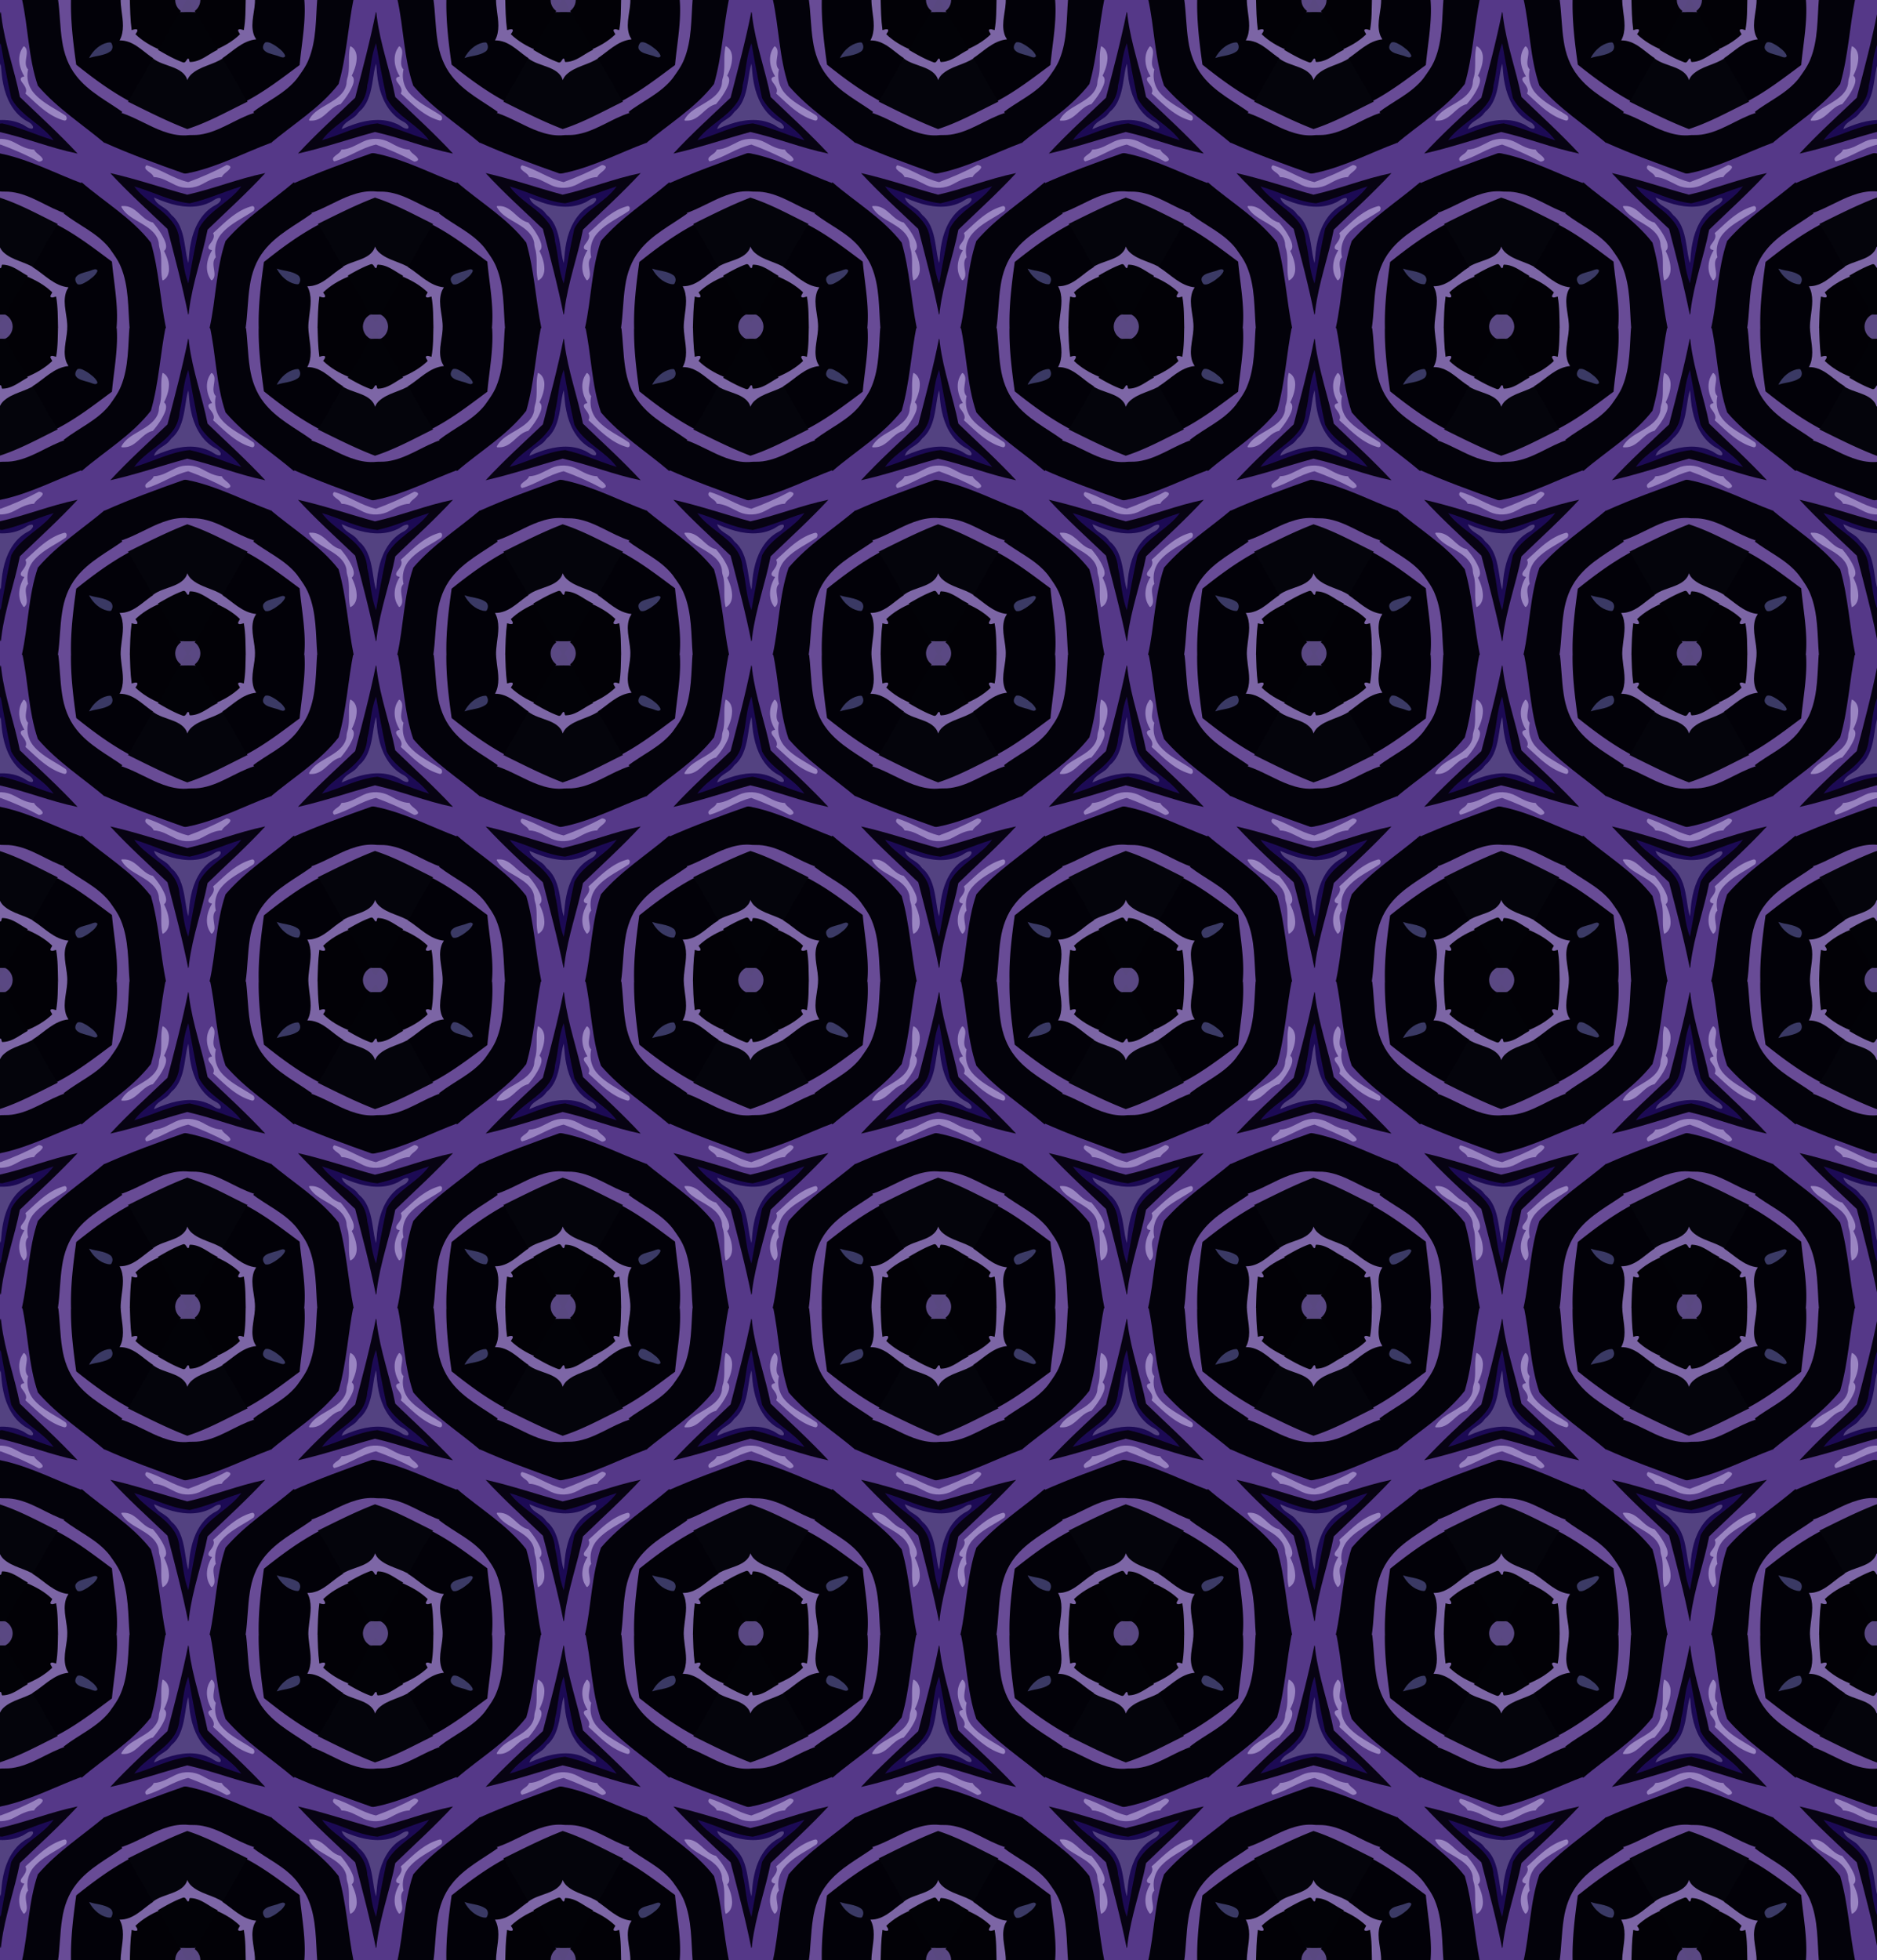
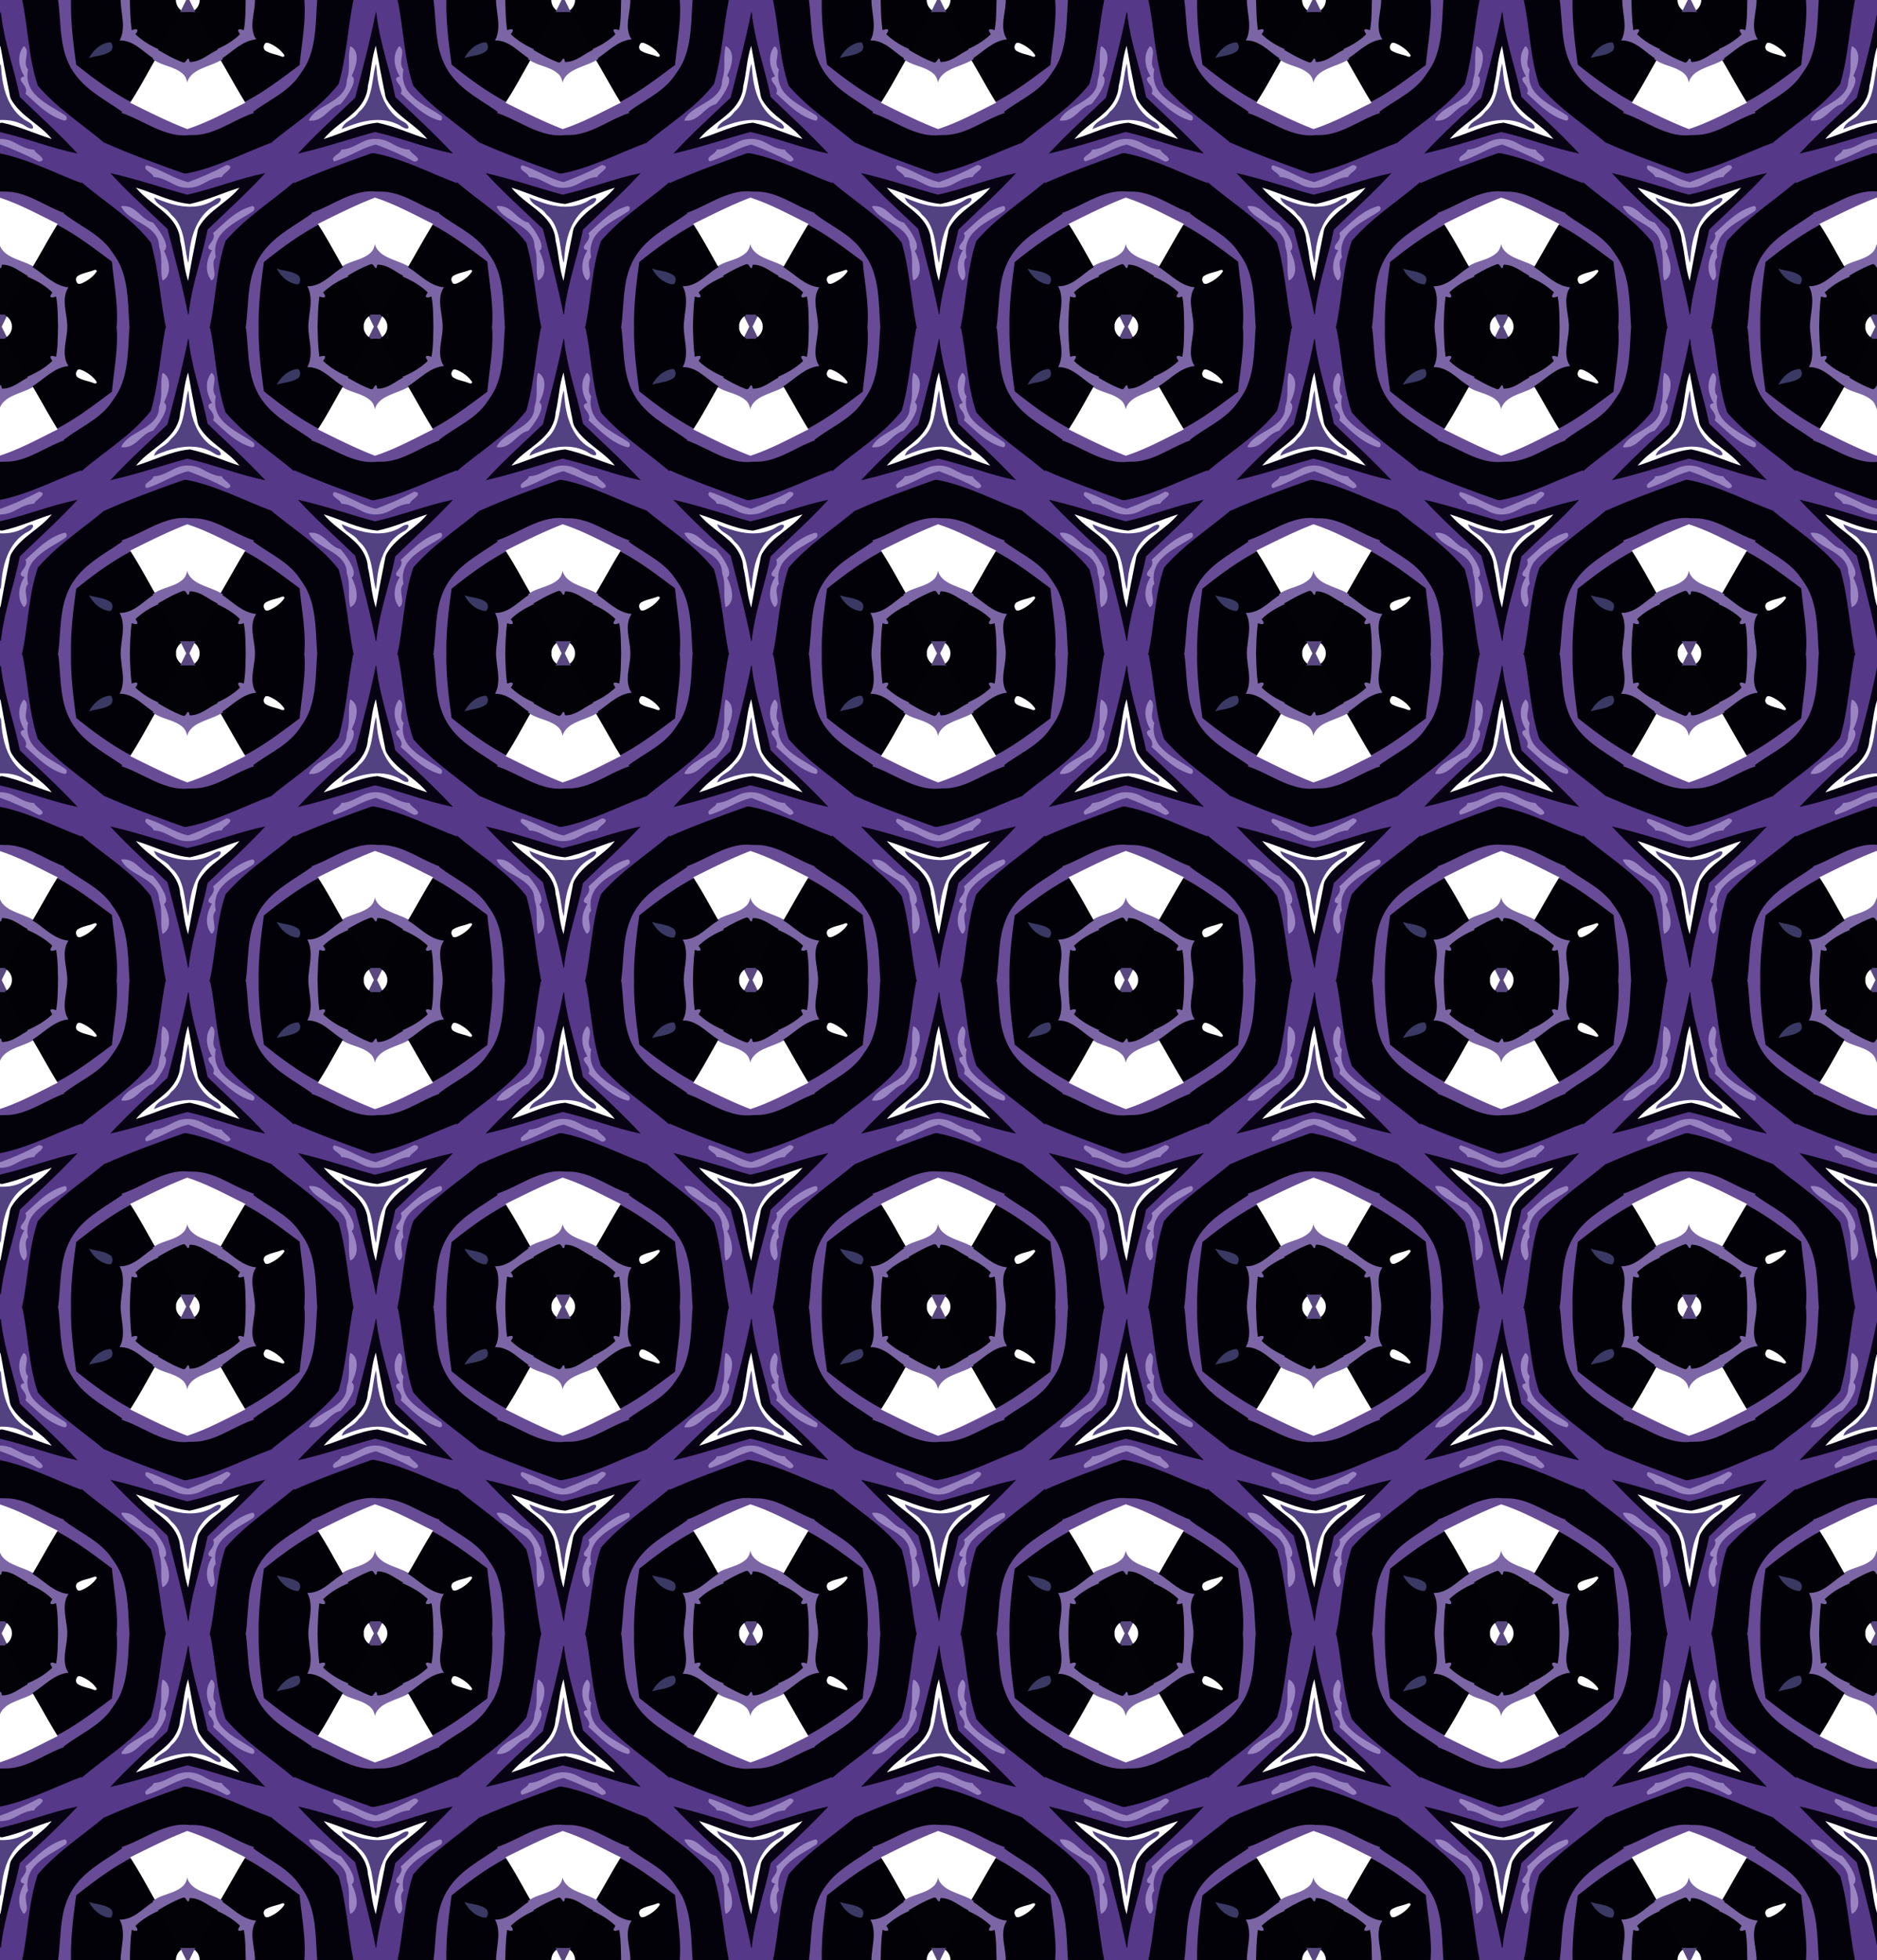
<svg xmlns="http://www.w3.org/2000/svg" xmlns:xlink="http://www.w3.org/1999/xlink" width="800pt" height="1113.632" viewBox="0 0 800 835.224">
  <defs>
    <clipPath clipPathUnits="userSpaceOnUse" id="a">
      <path opacity=".466" fill="#ff0" stroke-width="3.2" d="M80-696.02h800v835.224H80z" />
    </clipPath>
  </defs>
  <g clip-path="url(#a)" transform="translate(-80 696.02)">
    <g id="b">
      <path d="M137.836-.111a1283.937 1283.937 0 00-5.13 10.47c3.858-.107 7.72-.124 11.58-.021a2568.87 2568.87 0 00-5.19-10.588c-.374.093-1.037-.186-1.26.139z" fill="#594880" transform="matrix(.582 0 0 .582 -.576 -.54)" />
      <path d="M135.8 9.791c-1.209.228-2.974-.562-3.457.997-5.862 8.685-10.618 18.043-15.843 27.114 6.073 3.46 12.162 7.115 18.83 9.285 1.777.158 2.536-1.794 3.418-2.917.708.832.03 2.887 1.582 2.53 7.123-.01 12.716-5.075 18.725-8.179 1.644-.377 1.488-1.283.481-2.481-4.961-8.893-9.88-17.822-15.518-26.308a205.919 205.919 0 00-8.217-.041z" fill="#020207" transform="matrix(.582 0 0 .582 -.576 -.54)" />
      <path d="M160.06 37.564c-6.385 2.964-11.96 8.45-19.306 8.732-1.679.46-.68-2.242-2.041-2.546-1.318.73-1.566 3.28-3.547 2.912-6.483-2.303-12.474-5.759-18.412-9.19a568.064 568.064 0 00-4.014 6.655c6.729 5.26 16.26 5.212 22.48 11.227 1.606 1.63 2.507 3.855 2.846 6.123 1.177-5.192 5.987-8.354 10.573-10.32 5.183-2.365 10.814-3.872 15.63-7.014-1.328-2.23-2.661-4.457-4.003-6.678l-.205.1z" fill="#7d66a6" transform="matrix(.582 0 0 .582 -.576 -.54)" />
-       <path d="M112.854 43.936c-6.12 10.623-12.201 21.267-18.303 31.9 14.374 7.056 28.672 14.484 43.658 20.092 15.479-4.979 29.688-13.027 44.26-20.1-6.193-10.681-12.285-21.42-18.451-32.117-7.221 4.772-16.549 5.707-23.022 11.697-1.223 1.18-2.21 2.613-2.828 4.2-1.306-5.178-6.476-7.904-11.105-9.608-4.766-1.885-9.958-3.089-14.069-6.309l-.125.217-.015.028z" fill="#04040b" transform="matrix(.582 0 0 .582 -.576 -.54)" />
      <path d="M182.01 75.496c-14.438 7.019-28.542 14.986-43.873 19.928-14.857-5.719-29.062-12.975-43.33-20.02-1.753 2.842-3.455 5.718-4.963 8.698 13.965 4.624 26.19 14.11 41.013 16.14 3.539.579 7.126.205 10.666.058 11.029.4 21.134-4.877 30.704-9.693 4.861-2.431 9.75-4.84 14.943-6.504a156.518 156.518 0 00-4.955-8.709l-.205.102z" fill="#684b95" transform="matrix(.582 0 0 .582 -.576 -.54)" />
      <path d="M89.982 83.838c-4.144 7.384-8.913 14.418-12.673 22.016 19.253 8.583 39.095 15.825 58.972 22.773 18.355-3.072 35.229-11.327 52.32-18.299 3.669-1.52 7.354-3 11.073-4.394-3.997-7.567-8.233-15.005-12.754-22.274-13.616 4.375-25.319 13.882-39.732 15.863-3.327.51-6.722.077-10.045.517-11.465.47-22.02-4.928-32.026-9.856-4.903-2.41-9.838-4.801-15.033-6.528l-.102.182z" fill="#03020a" transform="matrix(.582 0 0 .582 -.576 -.54)" />
      <path d="M77.434 105.605c-5.553 9.792-11.676 19.262-16.918 29.225 16.467 14.2 35.64 25.524 49.453 42.61 1.872 1.942 1.824 4.856 2.647 7.295 4.485 18.591 5.636 37.778 9.42 56.515h32.915c4.718-21.08 4.674-43.105 11.672-63.684C181 160.86 199.815 149 216.477 134.82c-5.296-9.993-11.357-19.555-17.047-29.328-19.315 7.181-37.778 17.006-57.952 21.633-1.952.24-3.998 1.235-5.92.747-19.551-6.91-39.067-13.996-58.013-22.462l-.111.195zm90.154 16.725c.885.093 2.255.832 1.314 1.836-1.685 2.209-4.494 3.413-5.822 5.926-5.6.2-10.424 3.274-15.274 5.714-6.027 3.026-13.4 2.804-19.32-.377-4.583-2.378-9.26-5.08-14.558-5.331-1.14-2.841-4.722-3.639-6.069-6.295-.215-1.602 1.455-1.228 2.381-.764 9.813 3.262 18.527 9.567 28.715 11.725 9.653-3.539 19.105-7.648 28.154-12.532l.245.05.234.048zm24.424 8.082c-12.638 13.362-26.351 25.697-39.477 38.53-3.991 20.211-11.369 39.717-13.707 60.267-4.06-20.514-9.527-40.75-14.797-60.961-13.75-13.093-27.862-25.837-40.826-39.727 18.559 4.24 36.585 10.518 54.95 15.454 18.828-4.178 36.81-11.515 55.673-15.506l-1.816 1.943zM91.508 152.287c5.439-.176 9.5 3.973 13.229 7.33 2.315 2.063 4.924 3.986 8.003 4.684 3.704 4.676 7.53 9.563 9.164 15.387.466 1.71.302 3.957-1.515 4.804 2.605 4.966 4.617 10.718 3.47 16.367-.448 1.959-1.675 3.783-3.488 4.711-1.746-7.928.437-16.437-2.39-24.232.172-5.569-3.313-10.507-7.7-13.62-5.908-4.584-13.432-7.153-18.306-12.968-.502-.71-1.387-1.748-1.395-2.418.309-.025.618-.04.928-.045zm94.289.045c1.728.228.917 2.927-.409 3.251-8.094 5.375-17.53 9.443-23.52 17.41-3.456 4.54-4.578 10.583-3.366 16.12-2.74 3.02-1.43 7.406-1.043 10.993.24 1.902.249 4.253-1.45 5.52-4.069-5.091-3.53-12.302-.982-17.928.586-1.354 1.307-2.645 2.094-3.891-1.1-.238-3.328-.449-2.947-2.08 1.22-2.892 4.42-5.274 3.865-8.74-.158-.769-.746-1.475.332-1.888 8.202-7.419 16.345-15.953 27.426-18.767z" fill="#553888" transform="matrix(.582 0 0 .582 -.576 -.54)" />
      <path d="M166.953 121.75c-9.032 4.877-18.464 8.986-28.098 12.518-10.774-2.44-19.875-9.323-30.47-12.313-1.345.655-1.292 2.444-.174 3.281 1.705 1.83 4.476 2.829 5.344 5.328 5.929.174 10.927 3.533 16.12 5.965 6.146 2.898 13.542 2.44 19.458-.81 4.46-2.408 9.082-5.005 14.287-5.153 1.281-2.871 4.735-3.942 6.201-6.689.57-1.546-1.625-2.067-2.668-2.127z" fill="#9882c0" transform="matrix(.582 0 0 .582 -.576 -.54)" />
      <path d="M194.5 127.816c-19.141 3.954-37.338 11.422-56.396 15.657-18.83-5.153-37.324-11.536-56.387-15.813 13.264 14.343 27.78 27.442 41.918 40.903 5.364 20.783 10.948 41.538 15.115 62.586.64.591.498-2.51.766-3.464 2.52-19.927 9.608-38.904 13.492-58.568 14.19-13.715 28.86-26.962 42.265-41.465l-.773.164zm-93.371 10.672c12.943 3.928 25.237 10.51 38.873 11.776 12.516-2.645 24.168-8.114 36.34-11.903-8.484 10.653-22.056 16.256-29.219 28.108-1.738 2.556-1.619 5.813-2.428 8.714-2.124 10.437-4.136 20.904-5.947 31.403-3.291-9.532-3.42-19.823-5.857-29.59-.314-7.59-4.704-14.338-10.216-19.294-7.142-6.706-15.907-11.624-22.06-19.364l.514.15z" fill="#070312" transform="matrix(.582 0 0 .582 -.576 -.54)" />
      <path d="M60.613 134.645c-4.422 7.683-9.557 14.99-13.092 23.154 11.048 8.605 24.665 14.201 33.452 25.46 3.347 4.725 6.815 9.46 8.736 14.978 5.145 13.74 4.515 28.616 5.69 43.013h27.146c-4.22-20.796-5.146-42.246-11.059-62.693-13.875-17.913-33.735-29.522-50.685-44.14-.098-.13-.125.152-.188.228zM216 134.568c-16.667 14.174-35.519 26.038-49.838 42.793-7.03 20.638-6.985 42.761-11.723 63.889h26.92c2.268-15.38.981-31.55 7.208-46.118 4.281-10.042 12.328-17.958 21.196-24.1 6.464-4.59 13.298-8.634 19.749-13.243-4.08-7.997-8.645-15.728-13.29-23.408l-.19.16-.032.027z" fill="#03020a" transform="matrix(.582 0 0 .582 -.576 -.54)" />
-       <path d="M176.965 137.643c-12.427 3.794-24.29 9.42-37.03 12.125-14.254-1.399-27.005-8.512-40.65-12.344 7.994 11.036 21.644 16.408 29.197 27.797 2.516 3.726 3.71 8.195 4.056 12.604 2.533 10.097 2.45 20.865 6.394 30.624 2.344-13.437 4.837-26.878 7.761-40.184 5.246-9.974 15.342-15.718 23.55-22.926 2.758-2.382 5.308-5.016 7.491-7.939l-.77.243zm-15.192 8.761c1.03.568-.297 1.922-.775 2.504-1.635 1.771-4.119 2.255-5.894 3.866-8.833 6.411-13.362 17.088-15.152 27.563-.637 3.546-1.008 7.137-1.21 10.733-2.177-9.635-2.115-20.231-7.837-28.698-1.252-2.028-3.14-3.557-4.706-5.278-2.884-4.567-9.209-5.643-11.57-10.615 10.439 4.524 22.14 7.987 33.545 5.44 4.152-.86 7.945-2.855 11.506-5.07.668-.242 1.37-.516 2.093-.445z" fill="#1c0a54" transform="matrix(.582 0 0 .582 -.576 -.54)" />
      <path d="M113.963 146.102c1.593 4.643 6.865 6.14 10.115 9.27 1.336 1.237 2.133 2.907 3.635 3.952 5.924 5.791 7.64 14.345 8.851 22.23.728 3.985 1.008 8.13 2.42 11.94.516-5.01.716-10.084 1.838-15.03 1.989-10.053 6.848-20.208 15.61-26.017 1.96-1.336 4.484-2.039 5.747-4.232.697-.746.755-2.454-.632-2.328-2.959.225-5.026 2.715-7.757 3.634-9.692 4.379-20.876 2.992-30.656-.3-3.192-1.047-6.287-2.302-9.359-3.659l.188.54z" fill="#534281" transform="matrix(.582 0 0 .582 -.576 -.54)" />
      <path d="M91.03 151.8c-1.33-.183-1.416.45-.685 1.416 3.416 5.78 9.922 8.525 15.346 12.007 5.127 3.094 10.623 7.27 11.585 13.6.09 1.773.394 3.457.954 5.143 1.736 7.332-.04 15.019 1.797 22.343 3.707-1.513 5.014-5.89 4.658-9.582-.236-4.232-1.777-8.399-3.581-12.092 2.33-1.651 1.497-4.972.623-7.198-2.074-5.007-5.306-9.508-8.784-13.6-7.681-1.746-11.36-10.51-19.214-11.876a12.486 12.486 0 00-2.7-.16zM185.639 151.836c-8.977 2.325-16.3 8.453-22.959 14.638-1.885 1.735-3.765 3.468-5.668 5.178 1.658 2.788-.573 5.67-2.18 7.878-.848 1.041-2.004 3.049-.389 3.972.457.473 1.818.376 1.748.865-3.548 5.859-5.26 13.705-1.685 19.95.569.653 1.14 2.589 2.04 1.515 2.462-2.313 1.29-6.034.981-8.932-.379-2.578-.508-5.657 1.51-7.634-1.463-6.224.229-12.945 4.565-17.654 6.327-7.13 15.293-10.955 23.007-16.264.995-1.117 1.019-3.636-.97-3.512z" fill="#9a85c2" transform="matrix(.582 0 0 .582 -.576 -.54)" />
      <path d="M47.615 157.592c-1.666 2.789-3.339 5.574-5.017 8.355 14.279 7.393 27.032 17.267 39.896 26.819 1.465 16.128 4.835 32.23 3.315 48.484h10.09c-1.212-14.97-.512-30.56-6.32-44.715-2.033-5.113-5.348-9.544-8.528-13.978-8.845-11.081-22.324-16.654-33.291-25.203l-.13.213-.015.025zM229.045 157.506c-11.893 8.516-25.546 15.221-34.71 26.986-5.862 7.36-9.081 16.462-10.413 25.701-1.607 10.294-1.565 20.759-3.068 31.057h10.1c-.418-16.162 1.548-32.243 3.78-48.217 12.5-10.007 25.474-19.557 39.643-27.097-1.708-2.86-3.411-5.72-5.111-8.584l-.205.143-.016.01z" fill="#684b96" transform="matrix(.582 0 0 .582 -.576 -.54)" />
      <path d="M42.736 165.719c-6.321 10.239-11.998 20.856-18.154 31.193 7.933 4.89 14.566 12.48 24.008 14.492.465.316 2.267-.104 1.412.795-3.554 6.35-1.85 13.873-.883 20.655.409 2.79.725 5.573.606 8.396H86.31c1.523-16.338-1.88-32.544-3.342-48.754-12.936-9.604-25.759-19.542-40.11-26.976l-.123.199zm27.9 32.86c1.161-.258 1.46 1 .743 1.713-2.614 3.597-6.426 6.296-10.484 8.046-1.195.483-3.119.903-3.606-.734-1.14-1.61-.751-4.022 1.127-4.905 3.565-2.06 7.834-2.458 11.586-4.076.21-.027.422-.042.635-.045zM233.91 165.621c-14.167 7.563-27.138 17.127-39.644 27.147-2.243 16.059-4.234 32.234-3.813 48.482h36.836c-.208-9.136 3.427-18.427.661-27.463a17.62 17.62 0 00-1.124-2.785c7.585-.083 13.69-5.242 19.348-9.674 2.014-1.563 4.056-3.098 6.242-4.414-6.077-10.483-11.668-21.258-18.303-31.404l-.203.111zm-28.707 32.986c4.605 1.288 9.752 1.397 13.756 4.276 1.823 1.279 1.673 3.974.445 5.66-5.634.01-10.364-3.982-13.58-8.285-.179-.402-1.777-2.222-.62-1.65z" fill="#020108" transform="matrix(.582 0 0 .582 -.576 -.54)" />
      <path d="M24.705 196.703c-1.416 2.346-2.698 4.766-3.994 7.178 6.53 2.756 12.836 6.316 17.982 11.234-.64 1.02-2.005 2.723-.804 3.815 1.186.617 2.59.072 3.793-.227 1.284 7.439 1.107 15.02 1.314 22.547h7.229c.42-8.682-3.541-17.381-1.023-25.932.437-1.43 1.116-2.779 1.939-4.025-10.45-.997-17.642-9.405-26.086-14.674-.199-.25-.265-.139-.35.084zM251.947 196.617c-7.474 4.485-13.465 11.915-22.33 13.61-1.18.23-2.384.28-3.584.293 3.714 6.73 2.363 14.658 1.404 21.89-.381 2.931-.7 5.88-.648 8.84h7.225c.212-7.525.29-15.082 1.277-22.545 1.285.285 3.26 1.131 4.209-.209.392-1.243-.592-2.403-1.209-3.389 5.202-4.893 11.453-8.528 18.033-11.214-1.37-2.481-2.712-4.975-4.158-7.41l-.213.13-.006.005z" fill="#7c65a5" transform="matrix(.582 0 0 .582 -.576 -.54)" />
-       <path d="M70.309 198.09c-1.834.347-3.53 1.342-5.399 1.69-2.928.964-6.594 1.417-8.431 4.19-.877 1.73.053 3.918 1.353 5.116 2.587.69 5.056-1.13 7.197-2.347 2.722-1.934 5.769-3.964 7.198-7.093.413-1.268-.908-1.7-1.918-1.556z" fill="#3b3a65" transform="matrix(.582 0 0 .582 -.576 -.54)" />
      <path d="M203.957 198.145c2.754 5.064 7.456 9.453 13.193 10.732 1.08.082 2.73.7 3.053-.758 1.154-1.912.747-4.591-1.185-5.83-4.551-3.05-10.309-2.908-15.344-4.69l.283.546z" fill="#3a3964" transform="matrix(.582 0 0 .582 -.576 -.54)" />
      <path d="M20.848 203.629c-5.703 9.192-10.986 18.635-16.223 28.1 3.42 1.703 5.564 5.675 5.074 9.521h33.797c-.207-7.739-.03-15.541-1.414-23.19-1.259.23-3.146 1.309-4.148.135-.264-1.258 1.256-2.348 1.255-3.297-5.209-5.027-11.598-8.65-18.228-11.455l-.113.186zM255.873 203.54c-6.675 2.744-13.004 6.494-18.242 11.495.55.99 1.977 2.314 1.215 3.48-1.289.526-2.71-.145-3.977-.458-1.056 7.683-1.141 15.452-1.355 23.193h33.8c-.505-3.85 1.618-7.77 5.055-9.541-5.066-9.625-10.84-18.85-16.293-28.256l-.203.086z" fill="#020106" transform="matrix(.582 0 0 .582 -.576 -.54)" />
-       <path d="M4.746 231.514c-1.503 2.642-3.328 5.119-4.996 7.627-.575 2.111.677 2.396 2.5 2.109h7.951c.48-4.019-1.717-8.123-5.326-9.953l-.128.215v.002zM271.908 231.406c-3.484 1.878-5.583 5.912-5.095 9.844h10.437c.237-1.5-.098-2.814-1.208-3.882-1.39-1.976-2.713-4.001-3.917-6.097l-.212.132-.004.003z" fill="#5a4883" transform="matrix(.582 0 0 .582 -.576 -.54)" />
    </g>
    <use height="100%" width="100%" transform="translate(160)" id="c" xlink:href="#b" y="0" x="0" />
    <use height="100%" width="100%" transform="translate(320)" id="d" xlink:href="#b" y="0" x="0" />
    <use height="100%" width="100%" transform="translate(320)" id="e" xlink:href="#c" y="0" x="0" />
    <use height="100%" width="100%" transform="translate(640)" id="f" xlink:href="#b" y="0" x="0" />
    <use height="100%" width="100%" transform="translate(640)" id="g" xlink:href="#c" y="0" x="0" />
    <use height="100%" width="100%" transform="matrix(1 0 0 -1 80 139.204)" id="h" xlink:href="#b" y="0" x="0" />
    <use height="100%" width="100%" transform="matrix(1 0 0 -1 80 139.204)" id="i" xlink:href="#c" y="0" x="0" />
    <use height="100%" width="100%" transform="matrix(1 0 0 -1 80 139.204)" id="j" xlink:href="#d" y="0" x="0" />
    <use height="100%" width="100%" transform="matrix(1 0 0 -1 80 139.204)" id="k" xlink:href="#e" y="0" x="0" />
    <use height="100%" width="100%" transform="matrix(1 0 0 -1 80 139.204)" id="l" xlink:href="#f" y="0" x="0" />
    <use height="100%" width="100%" transform="matrix(1 0 0 -1 0 0)" id="m" xlink:href="#b" y="0" x="0" />
    <use height="100%" width="100%" transform="matrix(1 0 0 -1 0 0)" id="n" xlink:href="#c" y="0" x="0" />
    <use height="100%" width="100%" transform="matrix(1 0 0 -1 0 0)" id="o" xlink:href="#d" y="0" x="0" />
    <use height="100%" width="100%" transform="matrix(1 0 0 -1 0 0)" id="p" xlink:href="#e" y="0" x="0" />
    <use height="100%" width="100%" transform="matrix(1 0 0 -1 0 0)" id="q" xlink:href="#f" y="0" x="0" />
    <use height="100%" width="100%" transform="matrix(1 0 0 -1 0 0)" id="r" xlink:href="#g" y="0" x="0" />
    <use height="100%" width="100%" transform="matrix(1 0 0 -1 0 0)" id="s" xlink:href="#h" y="0" x="0" />
    <use height="100%" width="100%" transform="matrix(1 0 0 -1 0 0)" id="t" xlink:href="#i" y="0" x="0" />
    <use height="100%" width="100%" transform="matrix(1 0 0 -1 0 0)" id="u" xlink:href="#j" y="0" x="0" />
    <use height="100%" width="100%" transform="matrix(1 0 0 -1 0 0)" id="v" xlink:href="#k" y="0" x="0" />
    <use height="100%" width="100%" transform="matrix(1 0 0 -1 0 0)" id="w" xlink:href="#l" y="0" x="0" />
    <use height="100%" width="100%" transform="translate(0 -278.408)" xlink:href="#b" />
    <use height="100%" width="100%" transform="translate(0 -278.408)" xlink:href="#c" />
    <use height="100%" width="100%" transform="translate(0 -278.408)" xlink:href="#d" />
    <use height="100%" width="100%" transform="translate(0 -278.408)" xlink:href="#e" />
    <use height="100%" width="100%" transform="translate(0 -278.408)" xlink:href="#f" />
    <use height="100%" width="100%" transform="translate(0 -278.408)" xlink:href="#g" />
    <use height="100%" width="100%" transform="translate(0 -278.408)" xlink:href="#h" />
    <use height="100%" width="100%" transform="translate(0 -278.408)" xlink:href="#i" />
    <use height="100%" width="100%" transform="translate(0 -278.408)" xlink:href="#j" />
    <use height="100%" width="100%" transform="translate(0 -278.408)" xlink:href="#k" />
    <use height="100%" width="100%" transform="translate(0 -278.408)" xlink:href="#l" />
    <use height="100%" width="100%" transform="translate(0 -278.408)" xlink:href="#m" />
    <use height="100%" width="100%" transform="translate(0 -278.408)" xlink:href="#n" />
    <use height="100%" width="100%" transform="translate(0 -278.408)" xlink:href="#o" />
    <use height="100%" width="100%" transform="translate(0 -278.408)" xlink:href="#p" />
    <use height="100%" width="100%" transform="translate(0 -278.408)" xlink:href="#q" />
    <use height="100%" width="100%" transform="translate(0 -278.408)" xlink:href="#r" />
    <use height="100%" width="100%" transform="translate(0 -278.408)" xlink:href="#s" />
    <use height="100%" width="100%" transform="translate(0 -278.408)" xlink:href="#t" />
    <use height="100%" width="100%" transform="translate(0 -278.408)" xlink:href="#u" />
    <use height="100%" width="100%" transform="translate(0 -278.408)" xlink:href="#v" />
    <use height="100%" width="100%" transform="translate(0 -278.408)" xlink:href="#w" />
    <use height="100%" width="100%" transform="translate(0 -556.816)" xlink:href="#b" />
    <use height="100%" width="100%" transform="translate(0 -556.816)" xlink:href="#c" />
    <use height="100%" width="100%" transform="translate(0 -556.816)" xlink:href="#d" />
    <use height="100%" width="100%" transform="translate(0 -556.816)" xlink:href="#e" />
    <use height="100%" width="100%" transform="translate(0 -556.816)" xlink:href="#f" />
    <use height="100%" width="100%" transform="translate(0 -556.816)" xlink:href="#g" />
    <use height="100%" width="100%" transform="translate(0 -556.816)" xlink:href="#h" />
    <use height="100%" width="100%" transform="translate(0 -556.816)" xlink:href="#i" />
    <use height="100%" width="100%" transform="translate(0 -556.816)" xlink:href="#j" />
    <use height="100%" width="100%" transform="translate(0 -556.816)" xlink:href="#k" />
    <use height="100%" width="100%" transform="translate(0 -556.816)" xlink:href="#l" />
    <use height="100%" width="100%" transform="translate(0 -556.816)" xlink:href="#m" />
    <use height="100%" width="100%" transform="translate(0 -556.816)" xlink:href="#n" />
    <use height="100%" width="100%" transform="translate(0 -556.816)" xlink:href="#o" />
    <use height="100%" width="100%" transform="translate(0 -556.816)" xlink:href="#p" />
    <use height="100%" width="100%" transform="translate(0 -556.816)" xlink:href="#q" />
    <use height="100%" width="100%" transform="translate(0 -556.816)" xlink:href="#r" />
    <use height="100%" width="100%" transform="translate(0 -556.816)" xlink:href="#s" />
    <use height="100%" width="100%" transform="translate(0 -556.816)" xlink:href="#t" />
    <use height="100%" width="100%" transform="translate(0 -556.816)" xlink:href="#u" />
    <use height="100%" width="100%" transform="translate(0 -556.816)" xlink:href="#v" />
    <use height="100%" width="100%" transform="translate(0 -556.816)" xlink:href="#w" />
  </g>
</svg>